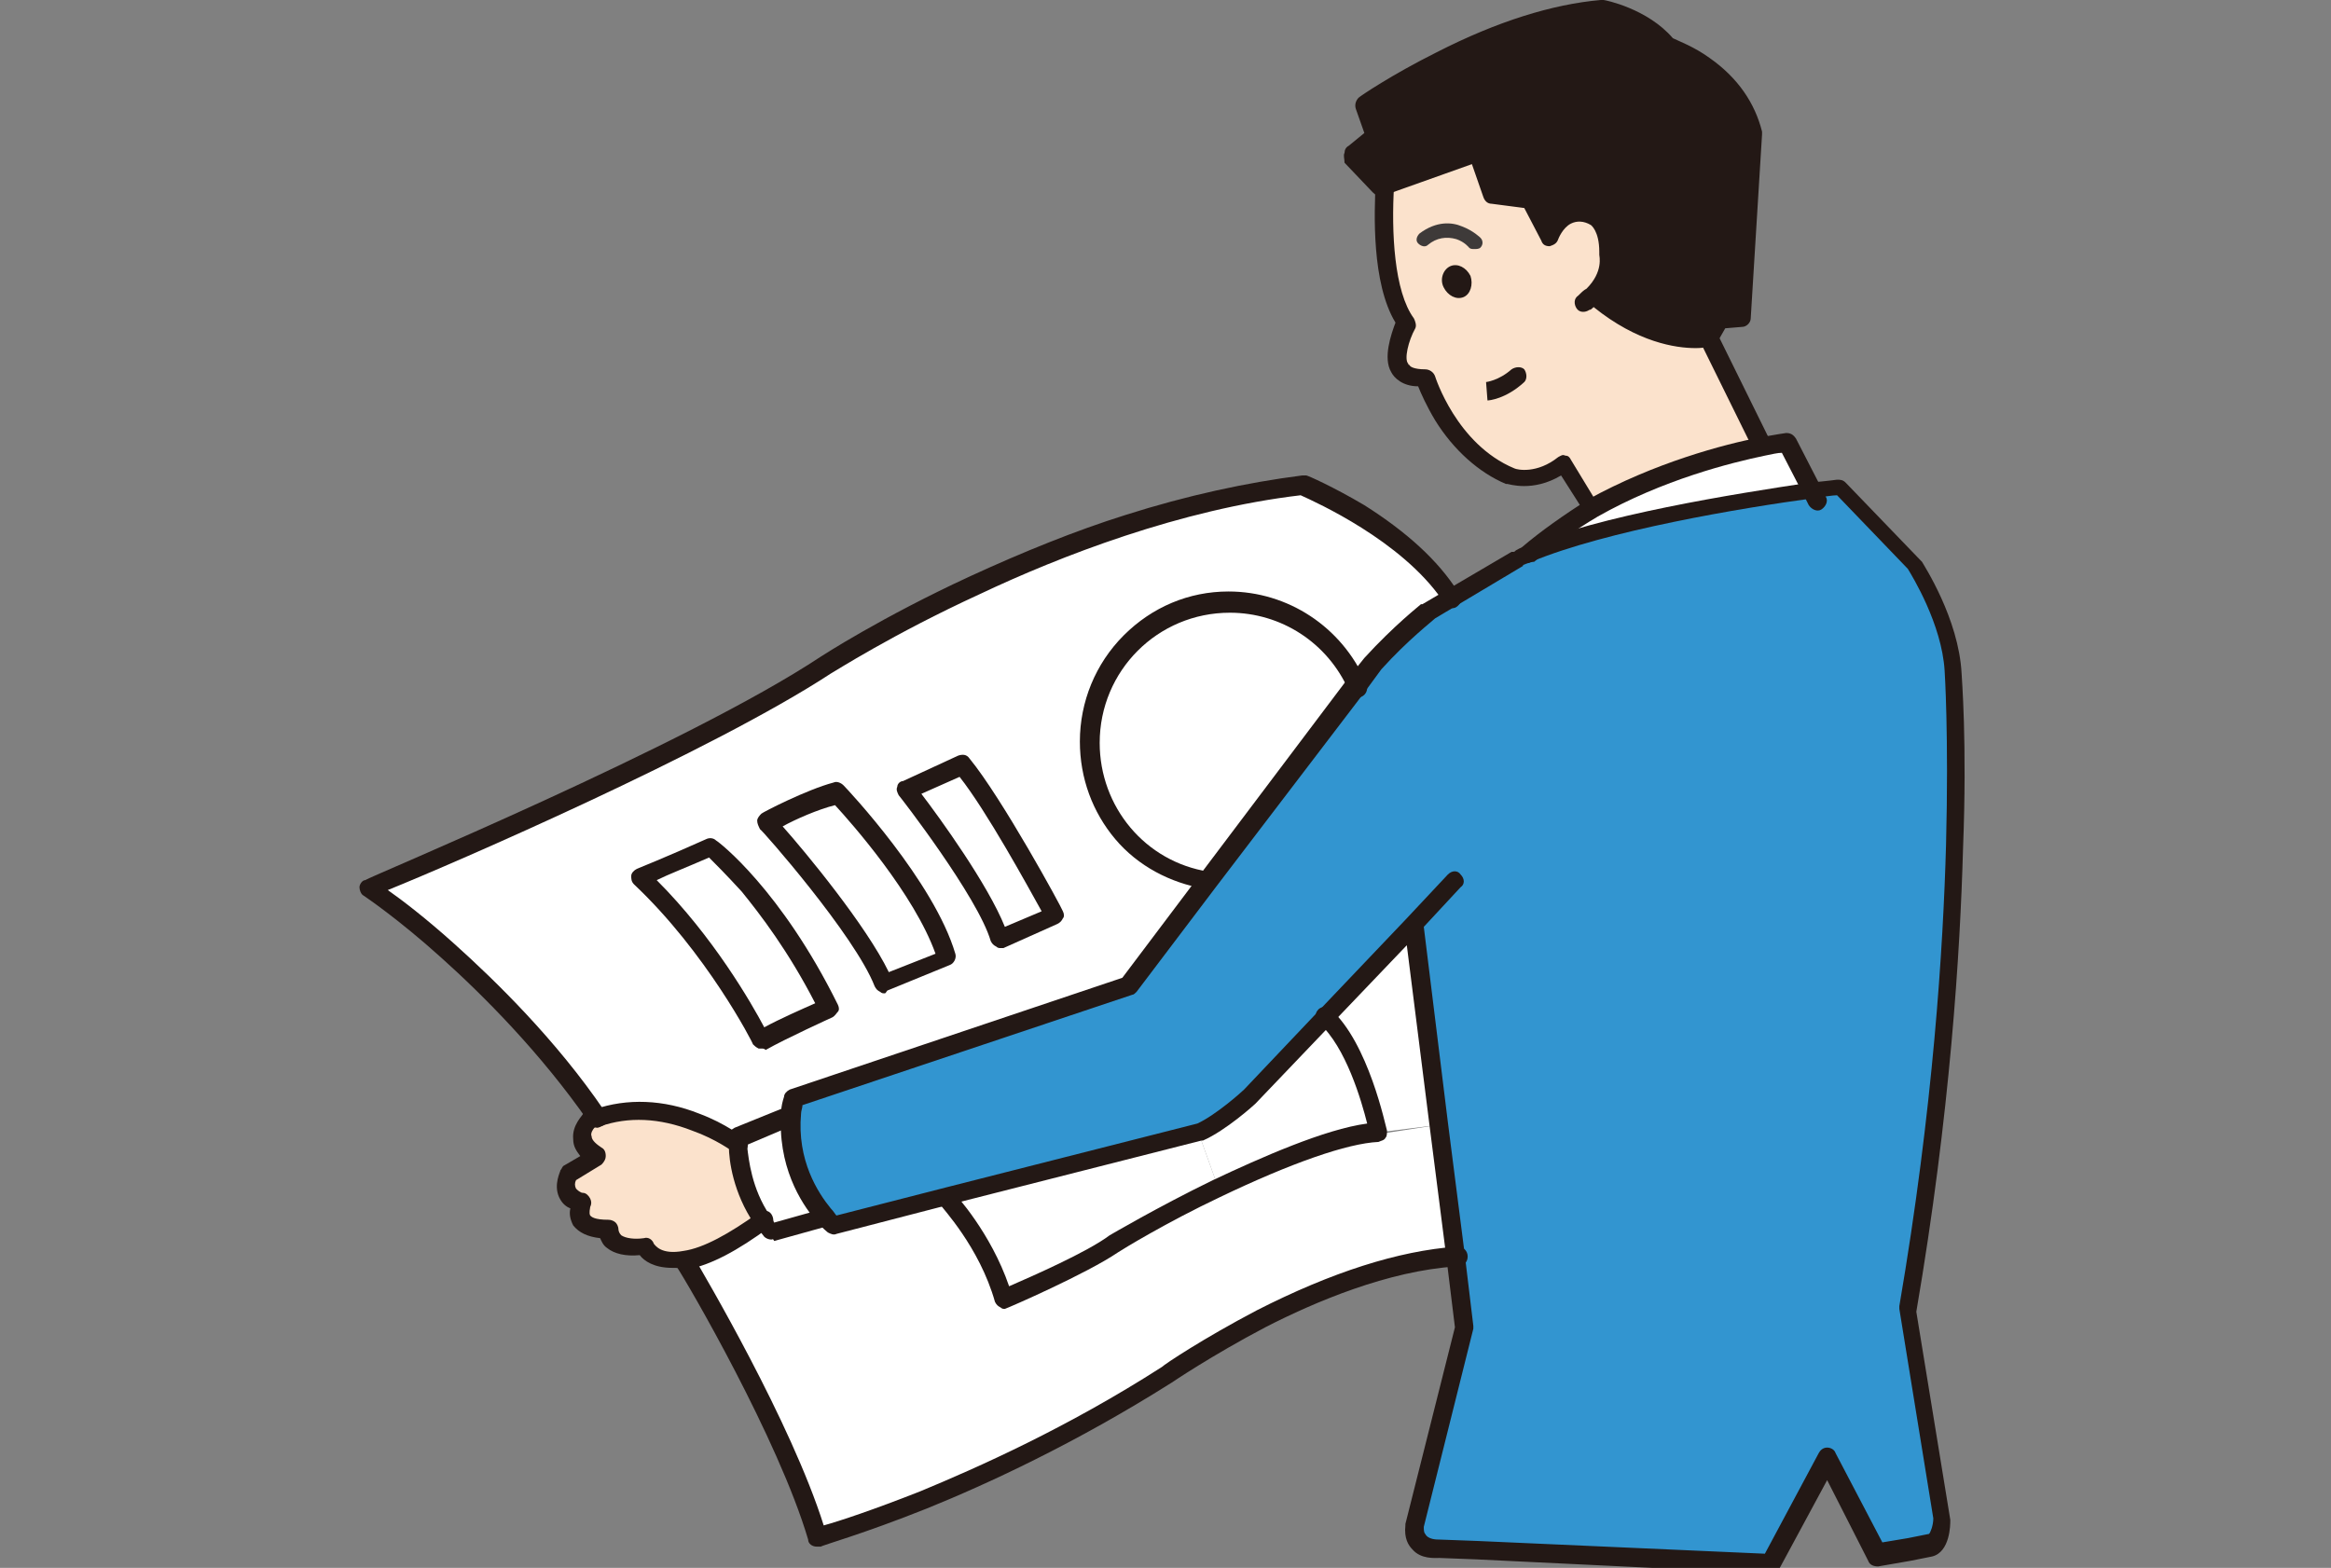
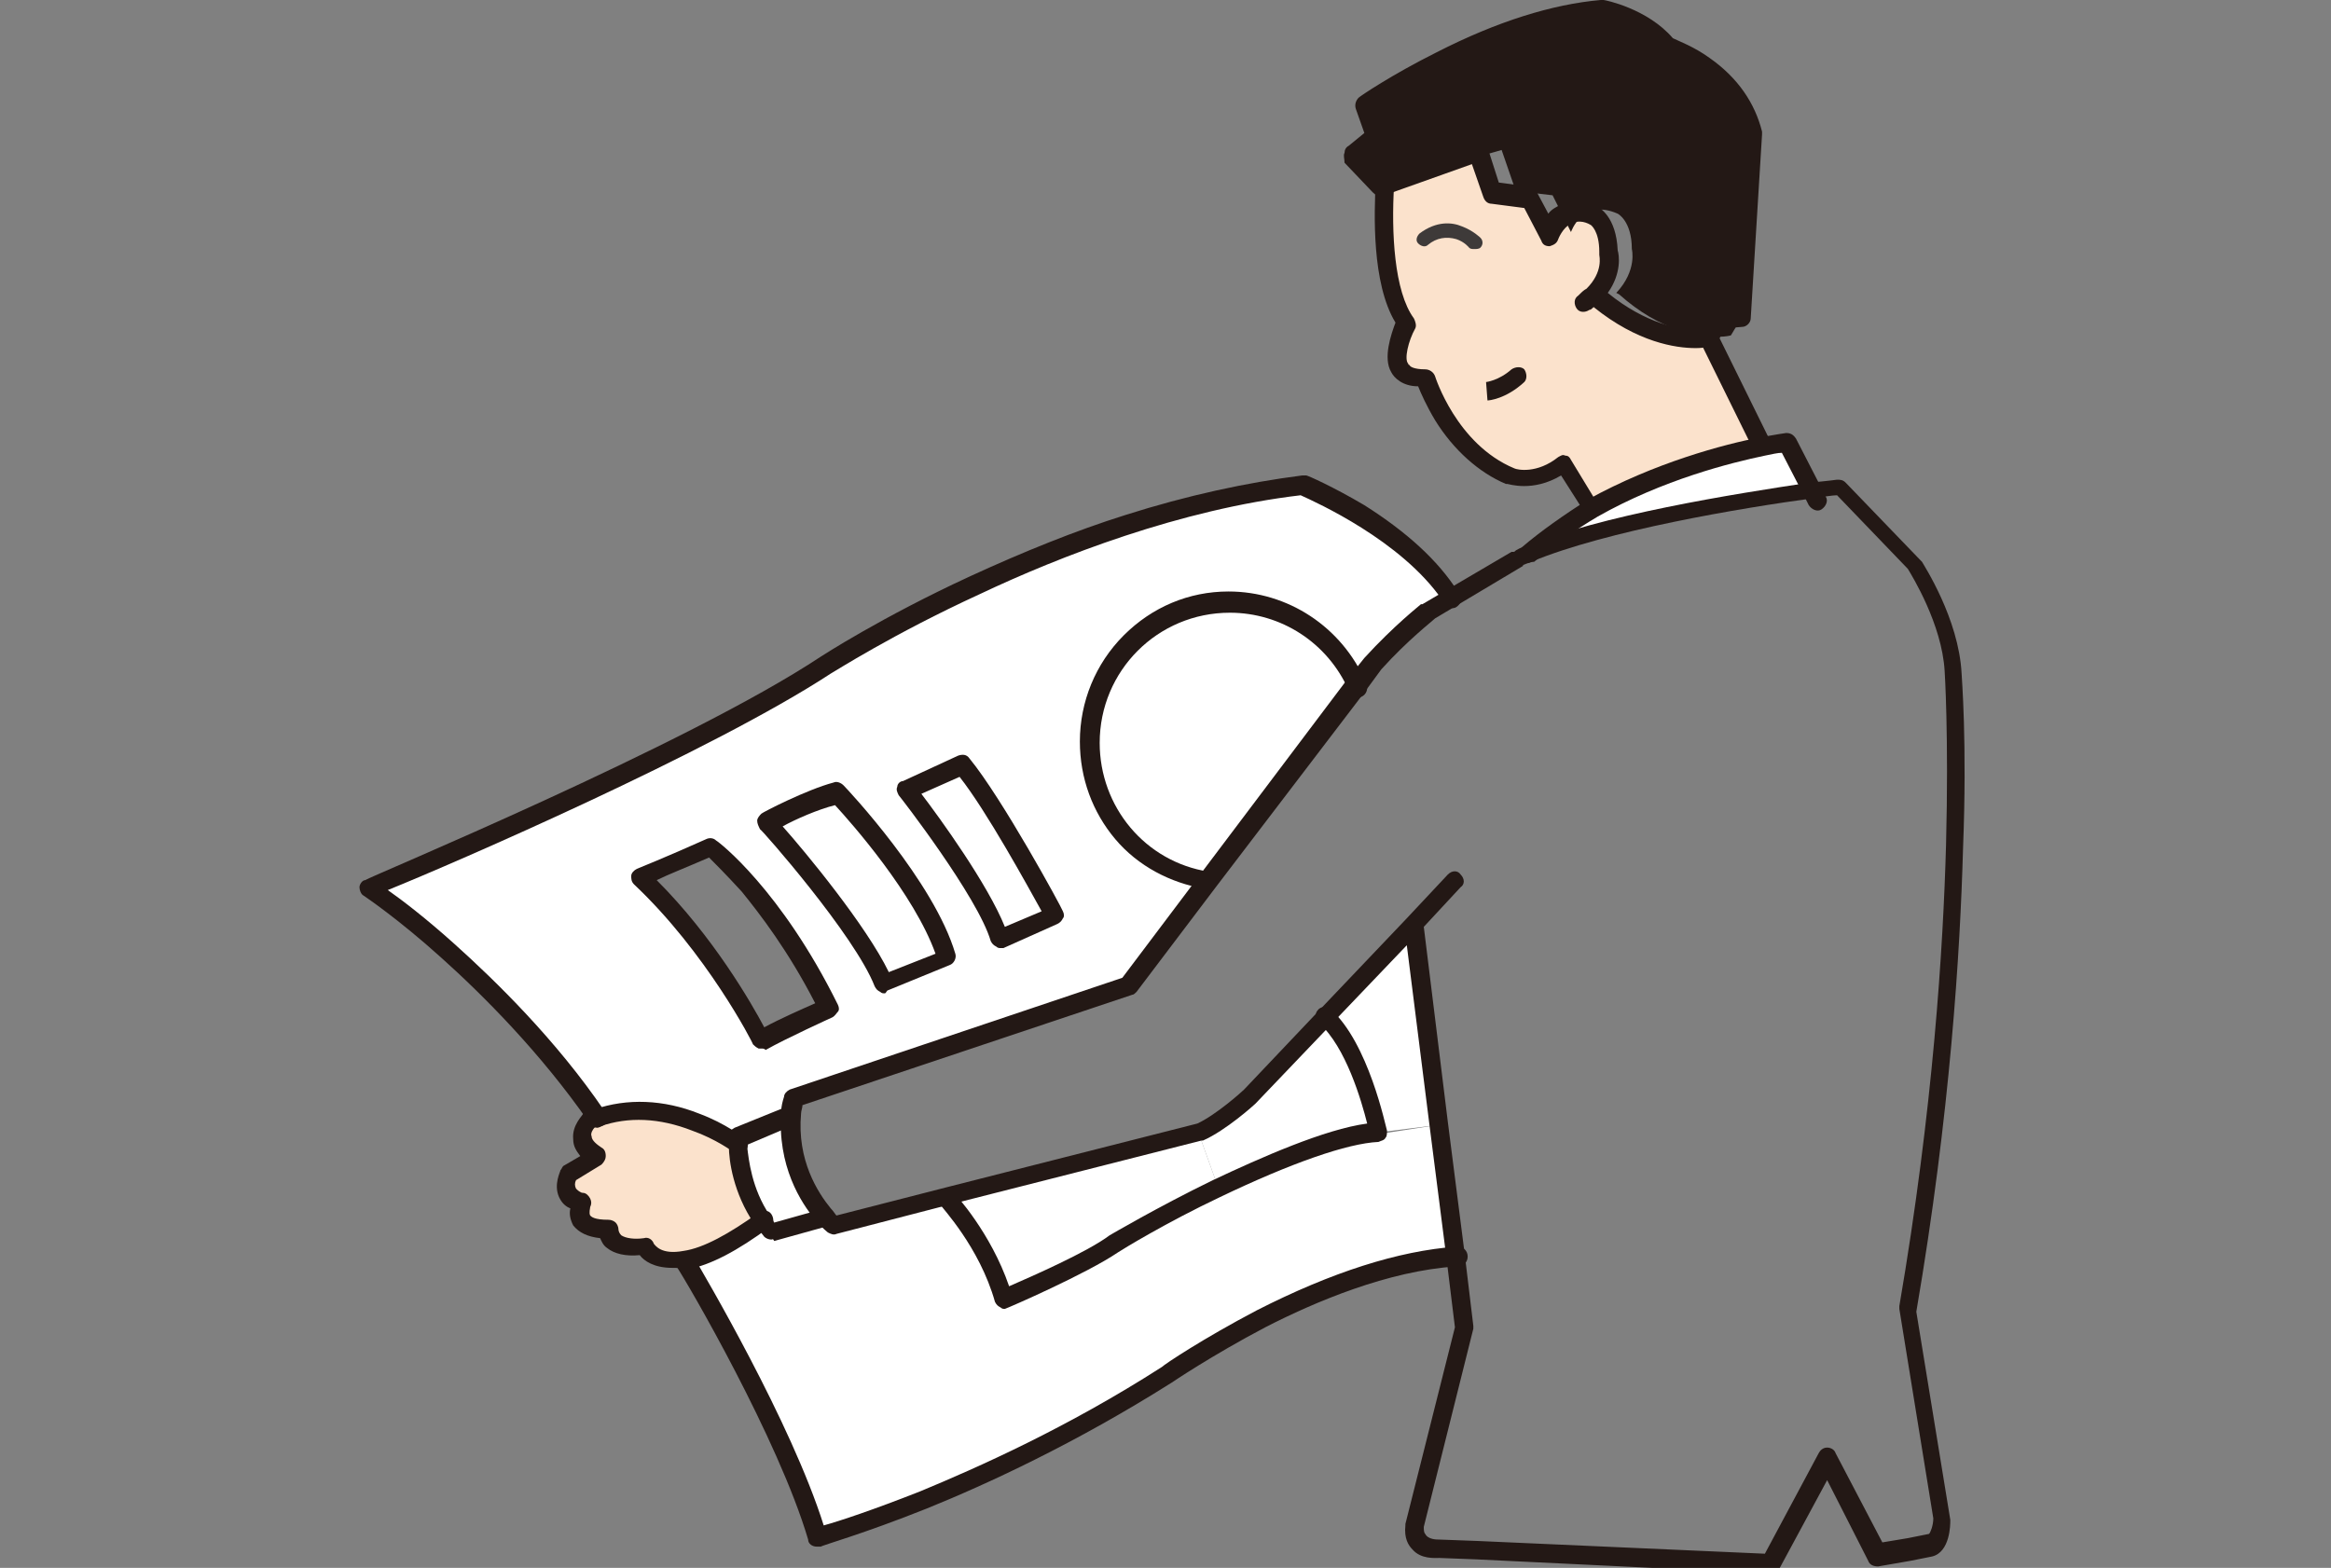
<svg xmlns="http://www.w3.org/2000/svg" version="1.1" id="レイヤー_1" x="0px" y="0px" viewBox="0 0 164.7 110.8" style="enable-background:new 0 0 164.7 110.8;" xml:space="preserve">
  <rect x="0" y="0" width="164.7" height="110.8" fill="#808080" stroke="none" />
  <style type="text/css">
	.st0{fill:#3295D0;}
	.st1{fill:#FFFFFF;}
	.st2{fill:#FBE2CC;}
	.st3{fill:#231815;}
	.st4{fill:#3E3A39;}
</style>
  <g>
-     <path class="st0" d="M58.1,85.9c-1-1.2-2.6-3.6-2.2-7.2c0-0.3,0.1-0.7,0.2-1l23.7-8l5.6-7.4l10.4-13.8l1.2-1.5   c2.1-2.3,3.9-3.7,3.9-3.7l1.5-0.9l4.8-2.8c0.2-0.1,0.4-0.2,0.7-0.3c5.6-2.3,15.9-3.9,20.1-4.5c1.2-0.2,1.9-0.2,1.9-0.2l5.3,5.5   c0,0,2.5,3.8,2.7,7.6c0,0,1.4,17.9-3.2,45.1l2.4,14.8c0,0,0.1,1.6-0.8,1.8l-1.5,0.3l-2.3,0.4l-3.5-6.8l-4,7.4l-20.7-1l-2.6-0.1   c0,0-2,0.2-1.7-1.5l3.5-14l-0.6-5l-1.2-9.4l-1.7-13.8l-0.2-0.2l-5.9,6.2l-5.5,5.8c0,0-2,1.9-3.5,2.5L67,84.6l-8.1,2.1   C58.9,86.7,58.6,86.4,58.1,85.9z" />
    <path class="st1" d="M126.2,31.2l1.8,3.5c-4.2,0.6-14.5,2.2-20.1,4.5l0-0.1c1.4-1.3,3-2.4,4.6-3.3c4.6-2.6,9.5-3.8,12-4.3   C125.6,31.3,126.2,31.2,126.2,31.2z" />
    <path class="st2" d="M112.6,20.8l0.2,0.1c3,2.6,5.7,3,7,3l1.1,0.2l3.5,7.1l0,0.2c-2.5,0.5-7.3,1.7-12,4.3l-0.2-0.4l-1.7-2.8   c-2,1.5-3.8,0.9-3.8,0.9c-4.4-1.9-6-7-6-7c-1.5,0.2-1.8-0.7-1.8-0.7c-0.7-0.9,0.5-3.2,0.5-3.2C97.5,20,97.9,14,98,12.9l6.5-2.3   l1,2.9l2.6,0.3l1.3,2.6c0,0,0.8-2.5,3.3-1.3c0,0,1,0.5,1,2.5C113.7,17.7,114.1,19.2,112.6,20.8z" />
-     <path class="st3" d="M98,12.9L97.6,13l-2-2.1l1.5-1.2l-0.8-2.1c0,0,8.9-6.1,16.7-6.7c0,0,2.9,0.5,4.6,2.6c0,0,5.1,1.7,6.1,6.2   l-0.8,13l-1.6,0.2l-0.6,1c0,0-0.3,0.1-0.9,0.1c-1.4,0-4.1-0.4-7-3l-0.2-0.1c1.5-1.6,1.1-3.1,1.1-3.1c0-2-1-2.5-1-2.5   c-2.5-1.1-3.3,1.3-3.3,1.3l-1.3-2.6l-2.6-0.3l-1-2.9L98,12.9z" />
-     <path class="st3" d="M103.9,19.5c0.2,0.6,0,1.3-0.5,1.5c-0.5,0.2-1.1-0.1-1.4-0.7c-0.3-0.6,0-1.3,0.5-1.5   C103,18.6,103.6,18.9,103.9,19.5z" />
+     <path class="st3" d="M98,12.9L97.6,13l-2-2.1l1.5-1.2l-0.8-2.1c0,0,8.9-6.1,16.7-6.7c0,0,2.9,0.5,4.6,2.6c0,0,5.1,1.7,6.1,6.2   l-0.8,13l-0.6,1c0,0-0.3,0.1-0.9,0.1c-1.4,0-4.1-0.4-7-3l-0.2-0.1c1.5-1.6,1.1-3.1,1.1-3.1c0-2-1-2.5-1-2.5   c-2.5-1.1-3.3,1.3-3.3,1.3l-1.3-2.6l-2.6-0.3l-1-2.9L98,12.9z" />
    <path class="st1" d="M101.6,79.5l1.2,9.4c-9.5,0.6-20.5,8.3-20.5,8.3c-13,8.3-24.6,11.5-24.6,11.5c-2.1-7.2-8.5-18.1-9.3-19.4   l-0.1-0.3c1.3-0.2,3.1-1,5.6-2.9c0.2,0.3,0.4,0.6,0.7,0.9l3.6-1c0.4,0.5,0.8,0.8,0.8,0.8l8.1-2.1l0,0.2c0,0,2.8,2.9,3.9,7   c0,0,5.7-2.5,7.9-3.9c0,0,3.3-1.9,7.3-3.9s8.7-3.9,11.5-4L101.6,79.5z" />
    <path class="st1" d="M102.4,42.4l-1.5,0.9c0,0-1.9,1.4-3.9,3.7l-1.2,1.5c-1.5-3.5-5-6-9.1-6c-5.4,0-9.9,4.4-9.9,9.9   c0,4.9,3.6,9,8.3,9.7l0.2,0.2l-5.6,7.4l-23.7,8c-0.1,0.3-0.1,0.7-0.2,1l-0.1,0l-3.7,1.5c0,0,0,0.2,0,0.7h0c0,0-4.7-3.7-10-1.9   C35.5,69.3,26,62.8,26,62.8S48.7,53.4,58.4,47c0,0,16.9-10.8,33.7-12.6C92,34.4,99.2,37.2,102.4,42.4z M70.7,66.4l3.9-1.6   c0,0-4.3-7.9-6.6-10.7l-3.9,1.8C64.1,55.9,69.7,63.1,70.7,66.4z M62.5,69.5l4.4-1.8C65.4,62.6,59.2,56,59.2,56   c-1.8,0.5-4.9,2.1-4.9,2.1S61,65.7,62.5,69.5z M53.8,73.4c1.5-0.8,4.8-2.3,4.8-2.3c-3.9-8-8.4-11.3-8.4-11.3   c-2.9,1.3-4.9,2.1-4.9,2.1C50.5,66.9,53.8,73.4,53.8,73.4z" />
    <path class="st1" d="M99.9,65.7l1.7,13.8l-4,0.5c0,0-1.2-5.9-3.8-8.2l0,0l5.9-6.2L99.9,65.7z" />
    <path class="st1" d="M93.8,71.8c2.6,2.3,3.8,8.2,3.8,8.2c-2.8,0.1-7.5,2-11.5,4l-1.4-3.9c1.5-0.7,3.5-2.5,3.5-2.5L93.8,71.8   L93.8,71.8z" />
    <path class="st1" d="M95.8,48.5L85.4,62.3l-0.2-0.2c-4.7-0.8-8.3-4.8-8.3-9.7c0-5.5,4.4-9.9,9.9-9.9C90.8,42.5,94.3,45,95.8,48.5z" />
    <path class="st1" d="M84.7,80.1l1.4,3.9c-4,2-7.3,3.9-7.3,3.9c-2.1,1.5-7.9,3.9-7.9,3.9c-1.1-4.1-3.9-7-3.9-7l0-0.2L84.7,80.1z" />
    <path class="st1" d="M74.6,64.7l-3.9,1.6c-1-3.3-6.6-10.5-6.6-10.5l3.9-1.8C70.3,56.8,74.6,64.7,74.6,64.7z" />
    <path class="st1" d="M66.9,67.7l-4.4,1.8c-1.5-3.8-8.2-11.3-8.2-11.3s3.1-1.6,4.9-2.1C59.2,56,65.4,62.6,66.9,67.7z" />
    <path class="st1" d="M58.1,85.9l-3.6,1c-0.2-0.3-0.5-0.6-0.7-0.9c-1.3-1.9-1.7-4.1-1.7-5.1c0-0.4,0-0.7,0-0.7l3.7-1.5l0.1,0   C55.6,82.3,57.1,84.7,58.1,85.9z" />
-     <path class="st1" d="M58.5,71.1c0,0-3.3,1.5-4.8,2.3c0,0-3.3-6.6-8.5-11.5c0,0,2-0.8,4.9-2.1C50.1,59.8,54.6,63.1,58.5,71.1z" />
    <path class="st2" d="M42.1,79c5.3-1.8,10,1.9,10,1.9h0c0.1,1.1,0.4,3.2,1.7,5.1c-2.5,1.9-4.3,2.6-5.6,2.9c-2.2,0.4-2.9-0.9-2.9-0.9   c-2.6,0.5-2.6-1.2-2.6-1.2c-2.7,0-1.9-1.9-1.9-1.9c-1.7-0.4-0.9-2.1-0.9-2.1l2-1.2c-1.9-1.2-0.4-2.5-0.4-2.5C41.8,79,42,79,42.1,79   z" />
    <path class="st3" d="M119.8,24.6c-1.4,0-4.1-0.4-7.2-2.9c-0.1,0.1-0.2,0.2-0.3,0.2c-0.3,0.2-0.7,0.2-0.9-0.1   c-0.2-0.3-0.2-0.7,0.1-0.9c0.2-0.2,0.4-0.4,0.6-0.5c0,0,0,0,0,0c1.2-1.2,0.9-2.3,0.9-2.4c0-0.1,0-0.1,0-0.2c0-1.5-0.6-1.9-0.6-1.9   c-0.5-0.3-1-0.3-1.4-0.1c-0.6,0.3-0.9,1.1-0.9,1.1c-0.1,0.3-0.3,0.4-0.6,0.5c-0.3,0-0.5-0.1-0.6-0.4l-1.2-2.3l-2.3-0.3   c-0.3,0-0.5-0.2-0.6-0.5l-0.8-2.3l-5.9,2.1l-0.4,0.1c-0.3,0.1-0.5,0-0.7-0.2l-2-2.1C95,11.2,94.9,11,95,10.8c0-0.2,0.1-0.4,0.3-0.5   l1.1-0.9l-0.6-1.7c-0.1-0.3,0-0.6,0.2-0.8c0.1-0.1,2.3-1.6,5.5-3.2c4.3-2.2,8.2-3.4,11.6-3.7c0.1,0,0.1,0,0.2,0   c0.1,0,3.1,0.6,4.9,2.7c0.4,0.2,1.5,0.6,2.6,1.4c2,1.4,3.2,3.2,3.7,5.2c0,0.1,0,0.1,0,0.2l-0.8,13c0,0.3-0.3,0.6-0.6,0.6l-1.2,0.1   l-0.4,0.7c-0.1,0.2-0.3,0.3-0.4,0.3C120.8,24.5,120.5,24.6,119.8,24.6z M113.6,20.7c2.7,2.2,5.1,2.6,6.3,2.6c0.2,0,0.4,0,0.5,0   l0.4-0.7c0.1-0.2,0.3-0.3,0.5-0.3l1-0.1L123,9.8c-0.4-1.7-1.4-3.1-3.1-4.3c-1.3-0.9-2.5-1.3-2.5-1.3c-0.1,0-0.2-0.1-0.3-0.2   c-1.3-1.7-3.7-2.3-4.1-2.4c-3.9,0.3-8.1,2.1-11,3.5c-2.3,1.2-4.1,2.3-4.9,2.8l0.6,1.6c0.1,0.3,0,0.6-0.2,0.8L96.6,11l1.2,1.3   l6.5-2.3c0.2-0.1,0.4-0.1,0.5,0c0.2,0.1,0.3,0.2,0.3,0.4l0.8,2.5l2.2,0.3c0.2,0,0.4,0.2,0.5,0.4l0.8,1.5c0.2-0.3,0.6-0.5,1-0.7   c0.8-0.3,1.6-0.3,2.5,0.2c0,0,0,0,0,0c0.1,0.1,1.3,0.7,1.4,3.1C114.4,18,114.6,19.3,113.6,20.7z M112.4,15.8   C112.4,15.8,112.4,15.8,112.4,15.8C112.4,15.8,112.4,15.8,112.4,15.8C112.4,15.8,112.4,15.8,112.4,15.8   C112.4,15.8,112.4,15.8,112.4,15.8z" />
    <path class="st3" d="M112.3,36.1c-0.2,0-0.4-0.1-0.6-0.3l-1.4-2.2c-2,1.2-3.7,0.6-3.8,0.6c0,0,0,0-0.1,0c-1.9-0.8-3.7-2.4-5-4.5   c-0.6-1-1-1.9-1.2-2.4c-1.1,0-1.7-0.6-1.9-1c-0.6-1,0-2.7,0.3-3.5c-1.7-2.8-1.5-7.8-1.4-9.9c0,0,0,0,0,0c0-0.1,0-0.1,0-0.1   c0,0,0,0,0,0h1.3c0,0,0,0.1,0,0.3c-0.2,3.3,0,7.5,1.4,9.4c0.1,0.2,0.2,0.5,0.1,0.7c-0.5,0.9-0.8,2.2-0.5,2.5c0,0.1,0.1,0.1,0.1,0.1   c0,0.1,0.3,0.3,1.1,0.3c0.3,0,0.6,0.2,0.7,0.5c0,0,1.5,4.8,5.6,6.5c0.2,0.1,1.6,0.4,3.1-0.8c0.2-0.1,0.3-0.2,0.5-0.1   c0.2,0,0.3,0.1,0.4,0.3l1.7,2.8c0.2,0.3,0.1,0.7-0.2,0.9C112.5,36.1,112.4,36.1,112.3,36.1z M99.6,25.7   C99.6,25.7,99.6,25.7,99.6,25.7L99.6,25.7z" />
    <path class="st3" d="M124.4,32c-0.2,0-0.5-0.1-0.6-0.4l-3.5-7.1c-0.2-0.3,0-0.7,0.3-0.9c0.3-0.2,0.7,0,0.9,0.3L125,31   c0.2,0.3,0,0.7-0.3,0.9C124.6,32,124.5,32,124.4,32z" />
    <path class="st3" d="M105.1,28.3L105,27l0,0c0,0,0.9-0.1,1.8-0.9c0.3-0.2,0.7-0.2,0.9,0c0.2,0.3,0.2,0.7,0,0.9   C106.4,28.2,105.2,28.3,105.1,28.3z" />
    <path class="st3" d="M107.9,39.8c-0.2,0-0.4-0.1-0.5-0.2c-0.2-0.3-0.2-0.7,0.1-0.9c1.4-1.2,3-2.3,4.7-3.4c0,0,0,0,0,0   c4.7-2.6,9.6-3.9,12.2-4.4c1.1-0.2,1.8-0.3,1.8-0.3c0.3,0,0.5,0.1,0.7,0.4l1.8,3.5c0,0,0,0,0,0l0.3,0.6c0.2,0.3,0,0.7-0.3,0.9   c-0.3,0.2-0.7,0-0.9-0.3l-0.3-0.6l-1.6-3.1c-0.3,0-0.7,0.1-1.2,0.2c-2.4,0.5-7.2,1.7-11.8,4.3c-1.7,1-3.2,2.1-4.5,3.2   C108.2,39.7,108,39.8,107.9,39.8z" />
    <path class="st3" d="M125,111.2C125,111.2,125,111.2,125,111.2l-20.7-1l-2.6-0.1c-0.3,0-1.3,0.1-1.9-0.6c-0.3-0.3-0.6-0.8-0.5-1.7   c0,0,0-0.1,0-0.1l3.5-13.9l-0.6-4.9l-1.2-9.4l-1.6-12.7L88.7,78c0,0,0,0,0,0c-0.1,0.1-2.1,1.9-3.7,2.6c0,0-0.1,0-0.1,0l-17.7,4.5   l-8.1,2.1c-0.2,0.1-0.4,0-0.6-0.1c0,0-0.4-0.3-0.9-0.9c-1-1.2-2.7-3.8-2.4-7.7c0,0,0,0,0,0c0-0.3,0.1-0.7,0.2-1   c0-0.2,0.2-0.4,0.4-0.5l23.5-7.9l5.5-7.3l10.4-13.8l1.2-1.5c0,0,0,0,0,0c2.1-2.3,3.9-3.7,4-3.8c0,0,0,0,0.1,0l6.3-3.7   c0,0,0,0,0.1,0c0.1,0,0.1,0,0.2-0.1c0.2-0.1,0.3-0.2,0.5-0.2c5.4-2.3,15-3.8,20.3-4.6c0,0,0,0,0,0c1.2-0.1,1.9-0.2,1.9-0.2   c0.2,0,0.4,0,0.6,0.2l5.3,5.5c0,0,0.1,0.1,0.1,0.1c0.1,0.2,2.6,4,2.8,7.9c0,0.2,0.4,4.8,0.1,12.4c-0.2,7.2-0.9,18.7-3.3,32.7   l2.4,14.7c0,0,0,0.1,0,0.1c0,0.2,0,2.2-1.3,2.5c0,0,0,0,0,0l-1.5,0.3l-2.3,0.4c-0.3,0-0.6-0.1-0.7-0.4l-2.9-5.7l-3.4,6.3   C125.5,111.1,125.3,111.2,125,111.2z M101.7,108.8C101.7,108.8,101.7,108.8,101.7,108.8l2.7,0.1l20.3,0.9l3.8-7.1   c0.1-0.2,0.3-0.4,0.6-0.4c0.2,0,0.5,0.1,0.6,0.4l3.3,6.3l1.8-0.3l1.5-0.3c0.1-0.1,0.3-0.6,0.3-1.1l-2.4-14.8c0-0.1,0-0.1,0-0.2   c2.4-14,3.1-25.4,3.3-32.6c0.2-7.8-0.1-12.3-0.1-12.3c0,0,0,0,0,0c-0.2-3.3-2.3-6.7-2.6-7.2l-5-5.2c-0.3,0-0.9,0.1-1.6,0.2   c-5.2,0.7-14.7,2.3-20,4.5c0,0,0,0,0,0c-0.2,0.1-0.3,0.1-0.5,0.2c0,0-0.1,0-0.1,0.1l-6.2,3.7c-0.2,0.2-1.9,1.5-3.8,3.6l-1.1,1.5   L85.9,62.7l-5.6,7.4c-0.1,0.1-0.2,0.2-0.3,0.2l-23.3,7.8c0,0.2-0.1,0.4-0.1,0.6c-0.3,3.3,1.2,5.6,2.1,6.7c0,0,0,0,0,0   c0.2,0.2,0.3,0.4,0.4,0.5l7.8-2l17.7-4.5c1.3-0.6,3.1-2.2,3.3-2.4l5.5-5.8l5.9-6.2l3-3.2c0.3-0.3,0.7-0.3,0.9,0   c0.3,0.3,0.3,0.7,0,0.9l-2.6,2.8c0,0,0,0,0,0l1.7,13.8l1.2,9.4l0.6,5c0,0.1,0,0.2,0,0.2l-3.5,14c0,0.2,0,0.4,0.1,0.5   C100.9,108.8,101.5,108.8,101.7,108.8C101.6,108.8,101.7,108.8,101.7,108.8z" />
    <path class="st3" d="M54.5,87.6c-0.2,0-0.4-0.1-0.5-0.2c-0.3-0.4-0.5-0.6-0.7-0.9c-1.5-2.2-1.8-4.5-1.8-5.5c0,0,0,0,0,0   c0-0.4,0-0.7,0-0.7c0-0.3,0.2-0.5,0.4-0.6l3.7-1.5c0.3-0.1,0.7,0,0.9,0.4c0.1,0.3,0,0.7-0.4,0.9l-3.3,1.4c0,0.1,0,0.1,0,0.2   c0.1,0.8,0.3,2.9,1.6,4.8c0,0,0,0,0,0c0.1,0.1,0.2,0.3,0.3,0.5l3.2-0.9l0.2-0.1c0.4-0.1,0.7,0.1,0.8,0.4c0.1,0.4-0.1,0.7-0.4,0.8   l-0.2,0.1c0,0,0,0,0,0l-3.6,1C54.6,87.5,54.6,87.6,54.5,87.6z" />
    <path class="st3" d="M47.5,89.6c-1.3,0-2-0.5-2.3-0.9c-1,0.1-1.8-0.1-2.3-0.5c-0.3-0.2-0.4-0.5-0.5-0.7c-0.9-0.1-1.5-0.4-1.9-0.9   c-0.2-0.4-0.3-0.8-0.2-1.2c-0.5-0.2-0.7-0.6-0.8-0.8c-0.4-0.9,0.1-1.8,0.1-1.9c0.1-0.1,0.1-0.2,0.2-0.3l1.2-0.7   c-0.3-0.4-0.5-0.7-0.5-1.2c-0.1-1,0.7-1.7,0.7-1.8c0.1,0,0.1-0.1,0.2-0.1c0.2-0.1,0.4-0.2,0.6-0.2c2.3-0.8,4.9-0.7,7.4,0.3   c1.9,0.7,3.1,1.7,3.2,1.7c0.3,0.2,0.3,0.7,0.1,0.9c-0.2,0.3-0.7,0.3-0.9,0.1c0,0-1.2-0.9-2.9-1.5c-2.3-0.9-4.5-1-6.5-0.3   c0,0,0,0-0.1,0c-0.1,0-0.2,0-0.3,0.1c-0.1,0.1-0.3,0.4-0.2,0.6c0,0.3,0.4,0.6,0.7,0.8c0.2,0.1,0.3,0.3,0.3,0.6   c0,0.2-0.1,0.4-0.3,0.6l-1.8,1.1c-0.1,0.2-0.1,0.4,0,0.6c0.1,0.1,0.3,0.3,0.5,0.3c0.2,0,0.4,0.2,0.5,0.4c0.1,0.2,0.1,0.4,0,0.6   c0,0.1-0.1,0.4,0,0.6c0.1,0.1,0.3,0.3,1.3,0.3c0.2,0,0.4,0.1,0.5,0.2c0.1,0.1,0.2,0.3,0.2,0.5c0,0,0,0.2,0.2,0.4   c0.3,0.2,0.9,0.3,1.6,0.2c0.3-0.1,0.6,0.1,0.7,0.4c0.1,0.1,0.5,0.8,2.1,0.5c1.4-0.2,3.2-1.2,5.3-2.7c0.3-0.2,0.7-0.2,0.9,0.1   c0.2,0.3,0.2,0.7-0.1,0.9c-2.3,1.7-4.2,2.7-5.8,3C48.1,89.6,47.8,89.6,47.5,89.6z M46.1,87.7C46.1,87.7,46.1,87.7,46.1,87.7   C46.1,87.7,46.1,87.7,46.1,87.7z M43.5,86.8L43.5,86.8L43.5,86.8z" />
    <path class="st3" d="M42.2,79.7c-0.2,0-0.3-0.1-0.5-0.2c-0.1-0.1-0.1-0.1-0.1-0.2c-3.4-4.9-7.5-9-10.4-11.6   c-3.1-2.8-5.5-4.4-5.5-4.4c-0.2-0.1-0.3-0.4-0.3-0.6c0-0.2,0.2-0.5,0.4-0.5C26,62,48.5,52.7,58,46.4c0,0,0,0,0,0   c0,0,4.3-2.8,10.6-5.7c3.7-1.7,7.4-3.2,10.9-4.3c4.4-1.4,8.6-2.3,12.5-2.8c0.1,0,0.2,0,0.3,0c0.1,0,1.9,0.8,4.1,2.1   c3,1.9,5.2,3.9,6.6,6.1c0,0,0,0,0,0c0,0.1,0.1,0.1,0.2,0.2c0.2,0.3,0,0.7-0.3,0.9c-0.3,0.2-0.7,0-0.9-0.3c0,0,0-0.1-0.1-0.1   c0,0,0,0,0-0.1c0,0,0,0,0,0C99,38.2,93,35.5,91.9,35C83.4,36,74.9,39.3,69.2,42c-6.1,2.8-10.3,5.5-10.5,5.6   C50.3,53.1,32.1,61,27.4,62.9c1,0.7,2.7,2,4.7,3.8c2.9,2.6,7.2,6.8,10.6,11.8c0,0,0,0.1,0.1,0.1c0.2,0.3,0.2,0.6-0.1,0.9   C42.5,79.6,42.3,79.7,42.2,79.7z" />
    <path class="st3" d="M57.7,109.3c-0.3,0-0.6-0.2-0.6-0.5c-2.1-7.1-8.5-18.1-9.3-19.3c-0.1-0.1-0.1-0.2-0.1-0.2l1.2-0.6l0,0   c0,0,0,0,0.1,0.1c0.7,1.2,6.9,11.7,9.2,19c1.1-0.3,3.5-1.1,6.8-2.4c4.1-1.7,10.4-4.5,17.1-8.8c0.2-0.2,2.9-2,6.7-4   c5.3-2.7,10-4.2,14.1-4.5c0,0,0,0,0,0h0.1c0.4,0,0.7,0.3,0.7,0.7c0,0.4-0.3,0.7-0.7,0.7h-0.1c-4.8,0.3-10,2.5-13.5,4.3   c-3.8,2-6.6,3.9-6.6,3.9c0,0,0,0,0,0c-6.8,4.3-13.1,7.2-17.3,8.9c-4.5,1.8-7.4,2.6-7.5,2.7C57.8,109.3,57.8,109.3,57.7,109.3z" />
    <path class="st3" d="M71,92.5c-0.1,0-0.2,0-0.3-0.1c-0.2-0.1-0.3-0.2-0.4-0.4c-1.1-3.9-3.8-6.7-3.8-6.8c-0.3-0.3-0.2-0.7,0-0.9   c0.3-0.3,0.7-0.2,0.9,0c0.1,0.1,2.6,2.8,3.9,6.6c1.6-0.7,5.5-2.4,7.1-3.6c0,0,0,0,0,0c0,0,3.4-2,7.3-3.9c3.4-1.6,7.9-3.6,10.9-4   c-0.4-1.6-1.5-5.4-3.4-7.1c-0.3-0.2-0.3-0.7-0.1-0.9c0.2-0.3,0.7-0.3,0.9-0.1c2.7,2.4,3.9,8.3,4,8.6c0,0.2,0,0.4-0.1,0.5   c-0.1,0.2-0.3,0.2-0.5,0.3c-2.2,0.1-6.2,1.5-11.2,3.9c-3.8,1.8-6.9,3.7-7.2,3.9c-2.2,1.5-7.7,3.9-8,4C71.2,92.5,71.1,92.5,71,92.5z   " />
    <path class="st3" d="M53.8,74.1c-0.1,0-0.1,0-0.2,0c-0.2-0.1-0.3-0.2-0.4-0.3c0-0.1-3.3-6.5-8.4-11.3c-0.2-0.2-0.2-0.4-0.2-0.6   c0-0.2,0.2-0.4,0.4-0.5c0,0,2-0.8,4.9-2.1c0.2-0.1,0.5-0.1,0.7,0.1c0.2,0.1,4.6,3.5,8.6,11.6c0.1,0.2,0.1,0.4,0,0.5   s-0.2,0.3-0.4,0.4c0,0-3.3,1.5-4.7,2.3C54,74.1,53.9,74.1,53.8,74.1z M46.4,62.2c4,4,6.7,8.7,7.6,10.4c1.1-0.6,2.7-1.3,3.6-1.7   c-1.9-3.7-3.9-6.3-5.2-7.9c-1.1-1.2-1.9-2-2.3-2.4C48.5,61.3,47.2,61.8,46.4,62.2z" />
    <path class="st3" d="M62.5,70.2c-0.1,0-0.2,0-0.3-0.1c-0.2-0.1-0.3-0.2-0.4-0.4c-1.4-3.6-8-11.1-8.1-11.1c-0.1-0.2-0.2-0.4-0.2-0.6   c0-0.2,0.2-0.4,0.3-0.5c0.1-0.1,3.2-1.7,5.1-2.2c0.2-0.1,0.5,0,0.7,0.2c0.3,0.3,6.4,6.8,7.9,11.9c0.1,0.3-0.1,0.7-0.4,0.8l-4.4,1.8   C62.6,70.1,62.6,70.2,62.5,70.2z M55.3,58.4c1.6,1.8,5.9,7,7.5,10.3l3.3-1.3c-1.5-4.2-5.9-9.2-7.1-10.5   C57.8,57.2,56.2,57.9,55.3,58.4z" />
    <path class="st3" d="M70.7,67c-0.1,0-0.2,0-0.3-0.1c-0.2-0.1-0.3-0.2-0.4-0.4c-0.9-3.1-6.4-10.2-6.5-10.3c-0.1-0.2-0.2-0.4-0.1-0.6   c0-0.2,0.2-0.4,0.4-0.4l3.9-1.8c0.3-0.1,0.6-0.1,0.8,0.2c2.3,2.8,6.5,10.5,6.6,10.8c0.1,0.2,0.1,0.4,0,0.5   c-0.1,0.2-0.2,0.3-0.4,0.4L70.9,67C70.9,67,70.8,67,70.7,67z M65.1,56.1c1.3,1.7,4.7,6.4,5.9,9.4l2.6-1.1c-1-1.8-3.9-7.1-5.8-9.5   L65.1,56.1z" />
    <path class="st3" d="M85.2,62.8c0,0-0.1,0-0.1,0c-2.4-0.4-4.7-1.6-6.3-3.5c-1.6-1.9-2.5-4.3-2.5-6.9c0-2.8,1.1-5.5,3.1-7.5   c2-2,4.6-3.1,7.4-3.1c4.2,0,8,2.5,9.7,6.4c0,0,0,0,0,0.1c0,0.1,0.1,0.2,0.1,0.3c0,0.4-0.3,0.7-0.7,0.7c-0.3,0-0.5-0.2-0.6-0.5   c0,0,0,0,0,0c-1.5-3.4-4.8-5.5-8.4-5.5c-5.1,0-9.2,4.1-9.2,9.2c0,4.5,3.2,8.4,7.7,9.1c0.4,0.1,0.6,0.4,0.6,0.8   C85.8,62.6,85.5,62.8,85.2,62.8z M96.5,48.5C96.5,48.5,96.5,48.5,96.5,48.5C96.5,48.5,96.5,48.5,96.5,48.5z M96.5,48.5   C96.5,48.5,96.5,48.5,96.5,48.5C96.5,48.5,96.5,48.5,96.5,48.5z" />
    <path class="st4" d="M104.2,17.6c0.1,0,0.3,0,0.4-0.1c0.2-0.2,0.2-0.5,0-0.7c0,0-0.5-0.5-1.3-0.8c-0.7-0.3-1.8-0.4-3,0.5   c-0.2,0.2-0.3,0.5-0.1,0.7c0.2,0.2,0.5,0.3,0.7,0.1c0.6-0.5,1.3-0.6,2-0.4c0.6,0.2,0.9,0.6,0.9,0.6C103.9,17.6,104,17.6,104.2,17.6   z" />
  </g>
</svg>